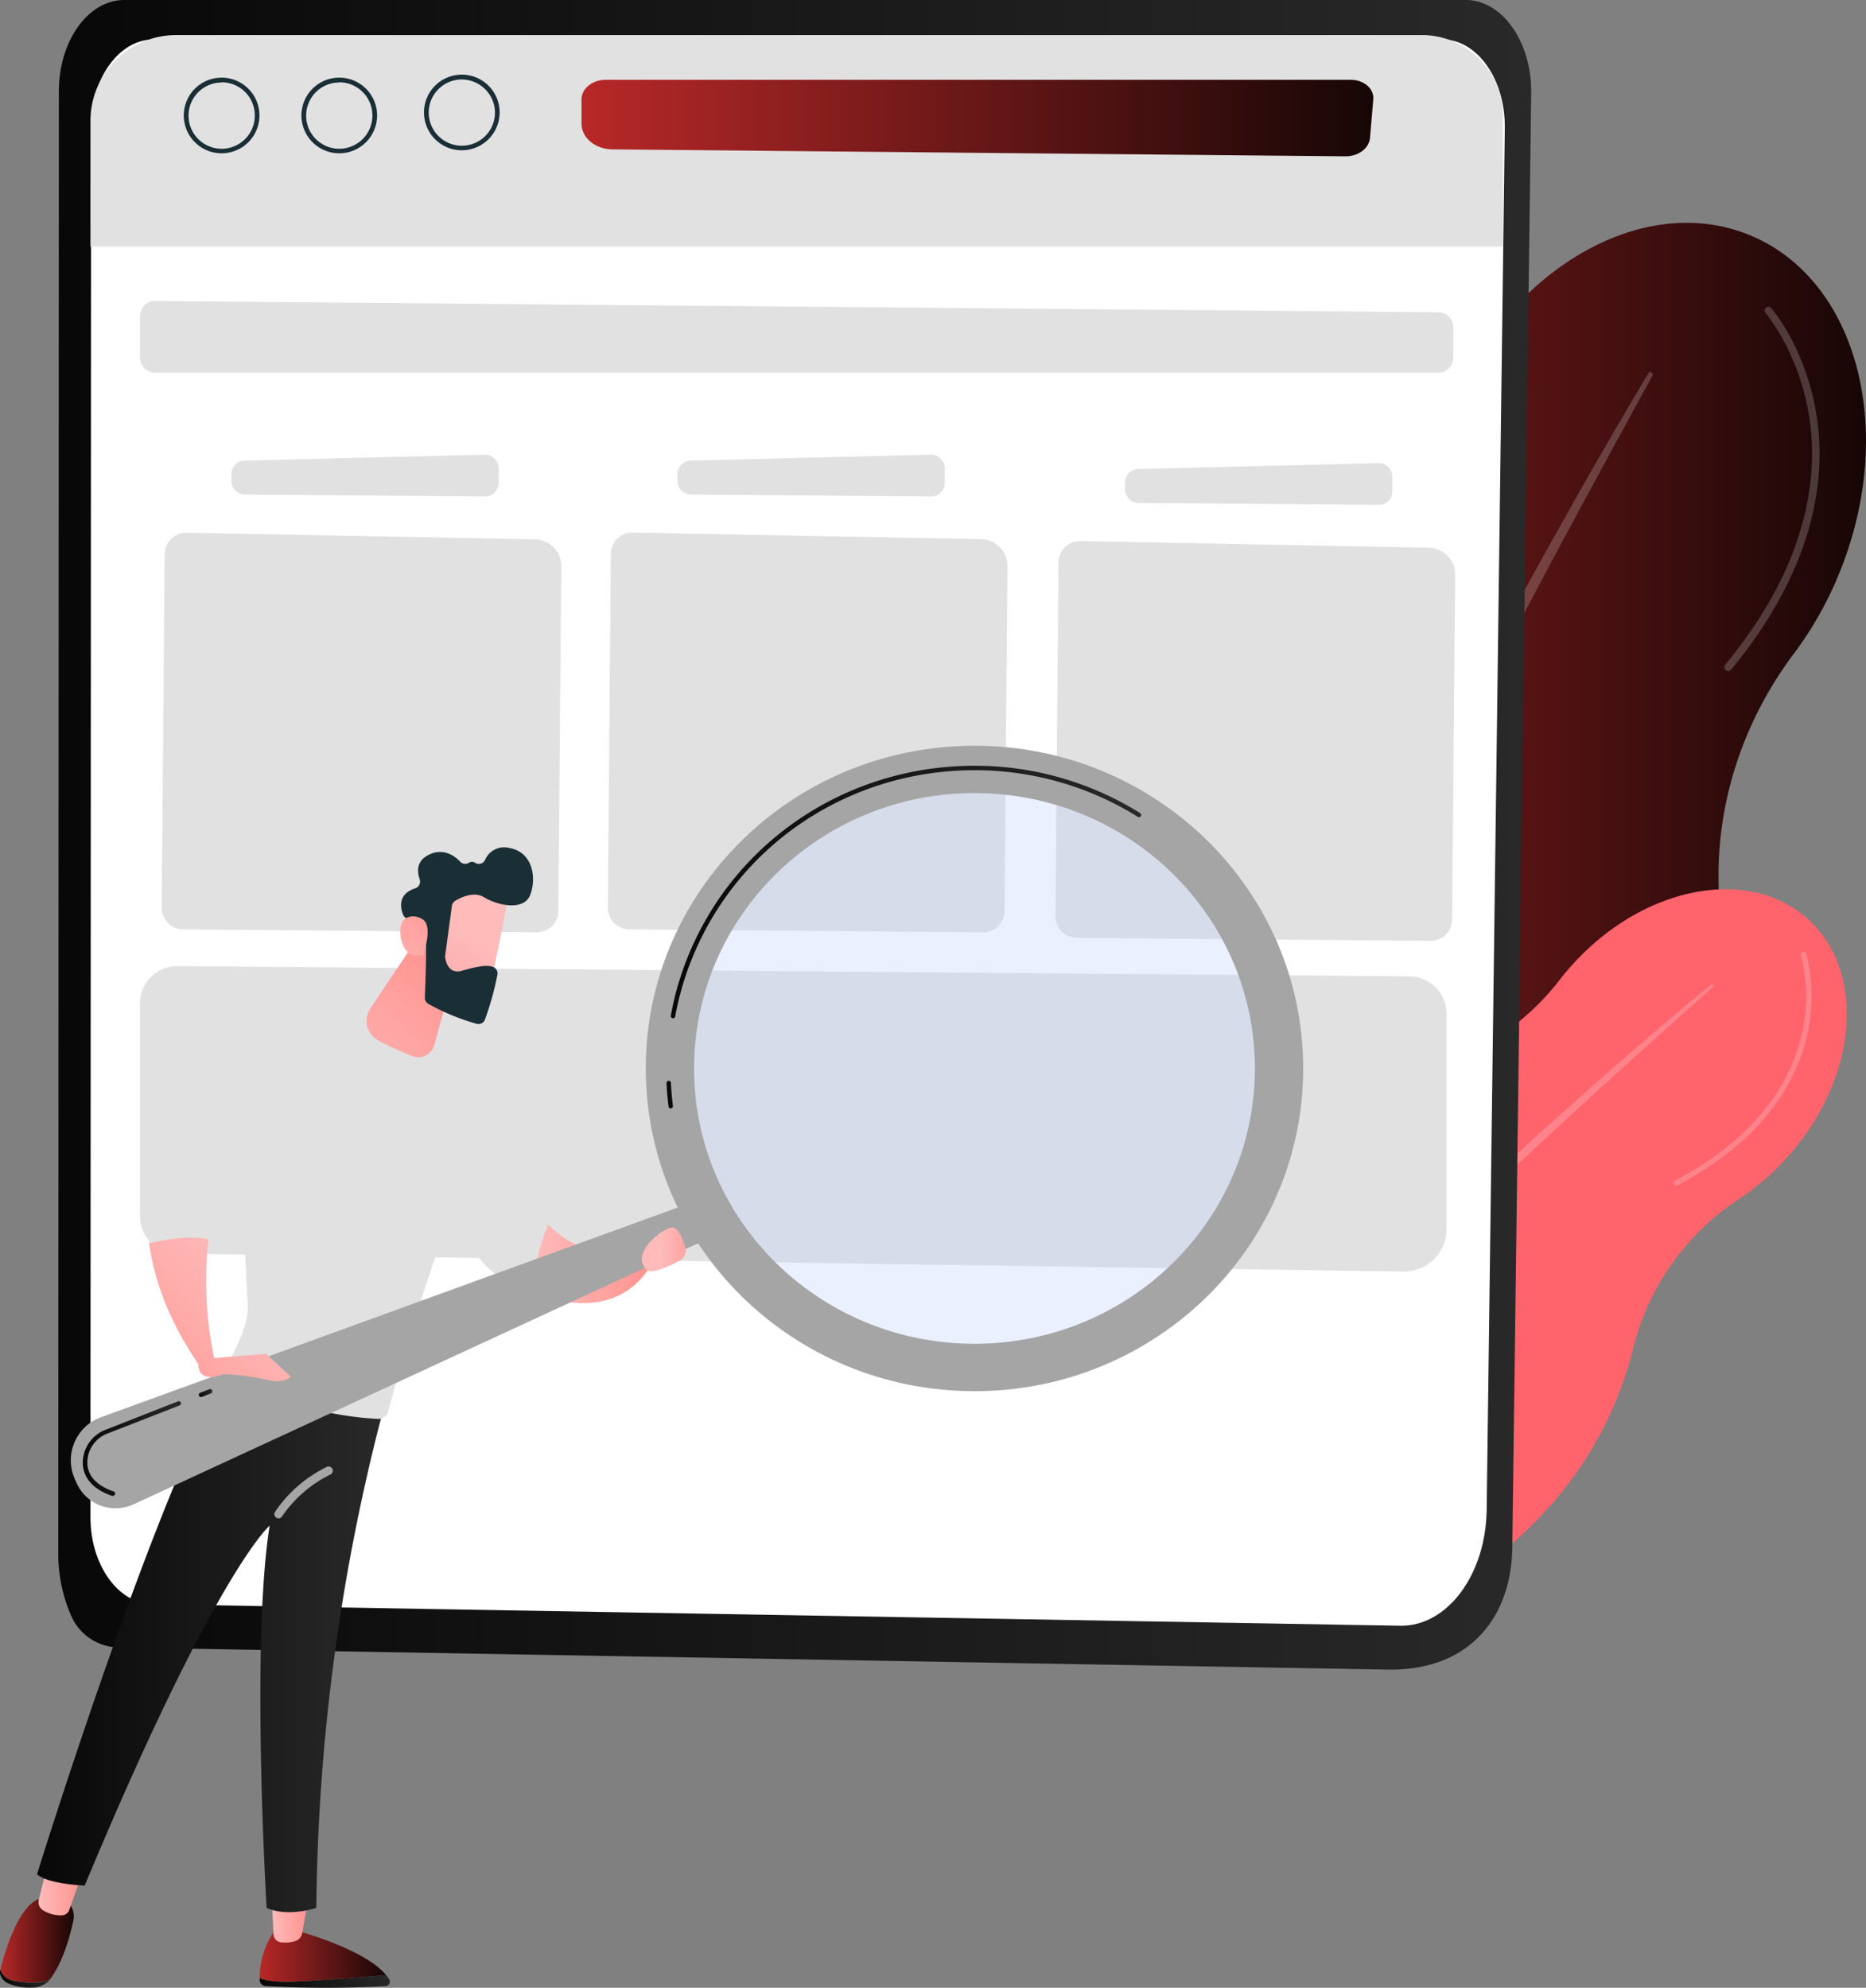
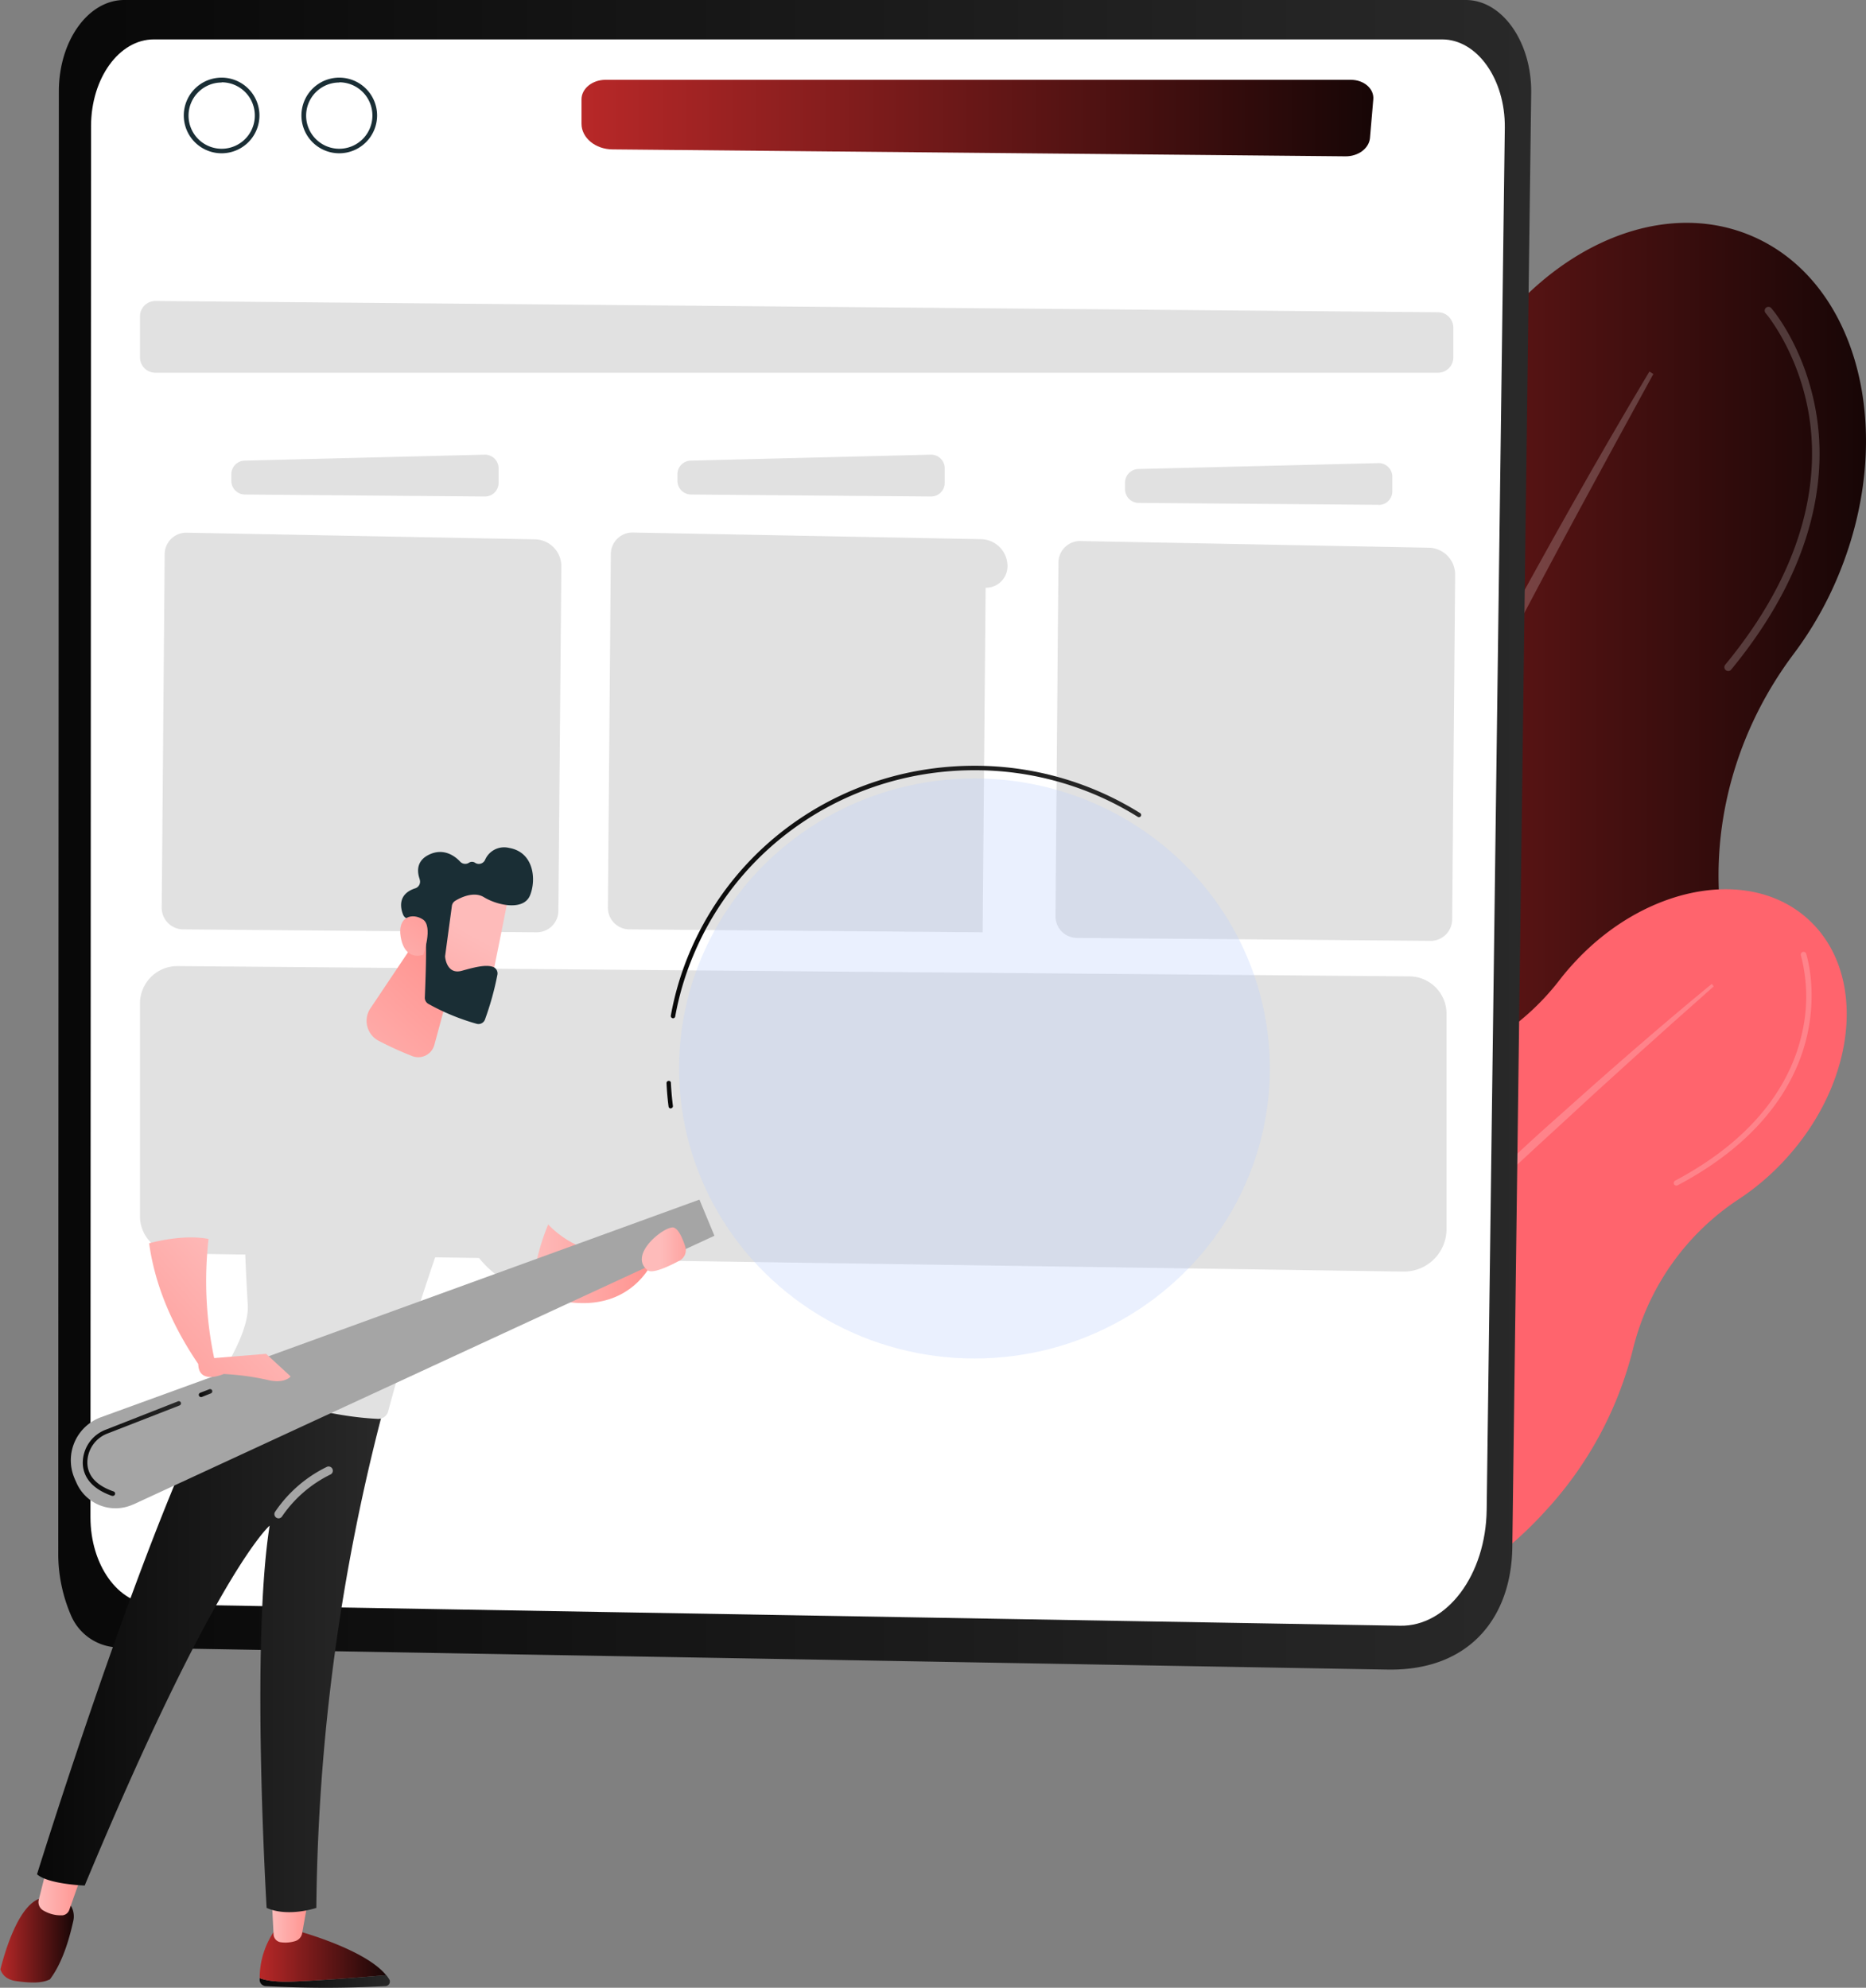
<svg xmlns="http://www.w3.org/2000/svg" xmlns:xlink="http://www.w3.org/1999/xlink" id="Layer_1" data-name="Layer 1" viewBox="0 0 559.86 596.51">
  <rect x="0" y="0" width="559.86" height="596.51" fill="#808080" stroke="none" />
  <defs>
    <style>.cls-1{fill:url(#linear-gradient);}.cls-10,.cls-2,.cls-4{fill:#fff;}.cls-2,.cls-3{opacity:0.2;}.cls-10,.cls-2{isolation:isolate;}.cls-5{fill:#ff646d;}.cls-6{fill:url(#linear-gradient-2);}.cls-7{fill:#e1e1e1;}.cls-8{fill:url(#linear-gradient-3);}.cls-9{fill:#1a2e35;}.cls-10{opacity:0.6;}.cls-11{fill:url(#linear-gradient-4);}.cls-12{fill:url(#linear-gradient-5);}.cls-13{fill:url(#linear-gradient-6);}.cls-14{fill:url(#linear-gradient-7);}.cls-15{fill:url(#linear-gradient-8);}.cls-16{fill:url(#linear-gradient-9);}.cls-17{fill:url(#linear-gradient-10);}.cls-18{fill:#a5a5a5;}.cls-19{fill:url(#linear-gradient-11);}.cls-20{fill:url(#linear-gradient-12);}.cls-21{fill:url(#linear-gradient-13);}.cls-22{opacity:0.32;}.cls-23{fill:#bdd0fb;}.cls-24{fill:url(#linear-gradient-14);}.cls-25{fill:url(#linear-gradient-15);}.cls-26{fill:url(#linear-gradient-16);}.cls-27{fill:url(#linear-gradient-17);}.cls-28{fill:url(#linear-gradient-18);}.cls-29{fill:url(#linear-gradient-19);}.cls-30{fill:url(#linear-gradient-20);}</style>
    <linearGradient id="linear-gradient" x1="297.58" y1="-716.41" x2="559.86" y2="-716.41" gradientTransform="translate(0 986.93)" gradientUnits="userSpaceOnUse">
      <stop offset="0" stop-color="#b82828" />
      <stop offset="1" stop-color="#170606" />
    </linearGradient>
    <linearGradient id="linear-gradient-2" x1="17.48" y1="813.48" x2="459.41" y2="813.48" gradientTransform="matrix(1, 0, 0, -1, 0, 1064)" gradientUnits="userSpaceOnUse">
      <stop offset="0" stop-color="#080808" />
      <stop offset="1" stop-color="#292929" />
    </linearGradient>
    <linearGradient id="linear-gradient-3" x1="174.47" y1="1028.57" x2="412.05" y2="1028.57" gradientTransform="matrix(1, 0, 0, -1, 0, 1064)" xlink:href="#linear-gradient" />
    <linearGradient id="linear-gradient-4" x1="3847.02" y1="-392.31" x2="3886.08" y2="-392.31" gradientTransform="translate(-3769.11 986.93)" xlink:href="#linear-gradient-2" />
    <linearGradient id="linear-gradient-5" x1="77.91" y1="-399.98" x2="115.89" y2="-399.98" xlink:href="#linear-gradient" />
    <linearGradient id="linear-gradient-6" x1="3850.63" y1="-410.67" x2="3861.66" y2="-410.67" gradientTransform="translate(-3769.11 986.93)" gradientUnits="userSpaceOnUse">
      <stop offset="0" stop-color="#febbba" />
      <stop offset="1" stop-color="#ff928e" />
    </linearGradient>
    <linearGradient id="linear-gradient-7" x1="3769.11" y1="-393.19" x2="3784.08" y2="-393.19" gradientTransform="translate(-3769.11 986.93)" xlink:href="#linear-gradient-2" />
    <linearGradient id="linear-gradient-8" x1="0.12" y1="-404.71" x2="22.12" y2="-404.71" xlink:href="#linear-gradient" />
    <linearGradient id="linear-gradient-9" x1="3780.65" y1="-419.86" x2="3793.81" y2="-419.86" xlink:href="#linear-gradient-6" />
    <linearGradient id="linear-gradient-10" x1="11.11" y1="572.26" x2="115" y2="572.26" xlink:href="#linear-gradient-2" />
    <linearGradient id="linear-gradient-11" x1="3840.91" y1="-611.59" x2="3794.09" y2="-570.13" xlink:href="#linear-gradient-6" />
    <linearGradient id="linear-gradient-12" x1="3928.71" y1="-607.67" x2="3965.59" y2="-607.67" xlink:href="#linear-gradient-6" />
    <linearGradient id="linear-gradient-13" x1="96.08" y1="-654.89" x2="137.75" y2="-699.79" gradientTransform="translate(0 986.93)" xlink:href="#linear-gradient-6" />
    <linearGradient id="linear-gradient-14" x1="199.98" y1="782.78" x2="342.38" y2="782.78" xlink:href="#linear-gradient-2" />
    <linearGradient id="linear-gradient-15" x1="3642.6" y1="1806.7" x2="3608.7" y2="1851.55" gradientTransform="translate(-3718.73 -998.91) rotate(-8.05)" xlink:href="#linear-gradient-6" />
    <linearGradient id="linear-gradient-16" x1="3612.27" y1="1820.28" x2="3639.46" y2="1792.38" gradientTransform="translate(-3718.73 -998.91) rotate(-8.05)" xlink:href="#linear-gradient-6" />
    <linearGradient id="linear-gradient-17" x1="3859.4" y1="-590.73" x2="3812.57" y2="-549.26" xlink:href="#linear-gradient-6" />
    <linearGradient id="linear-gradient-18" x1="3967.42" y1="-612" x2="3980.62" y2="-612" xlink:href="#linear-gradient-6" />
    <linearGradient id="linear-gradient-19" x1="24.84" y1="629.3" x2="54.27" y2="629.3" xlink:href="#linear-gradient-2" />
    <linearGradient id="linear-gradient-20" x1="59.59" y1="645.94" x2="63.71" y2="645.94" xlink:href="#linear-gradient-2" />
  </defs>
  <title>choose-ideal-format</title>
  <g id="Illustration">
    <path class="cls-1" d="M310.4,273.21c14.74-35.64,39.71-62.95,67.79-77.9a109.37,109.37,0,0,0,53-62.86c.92-2.84,2-5.68,3.12-8.51C452,81.07,492.67,57.19,525.07,70.6s44.28,59,26.59,101.86a108.24,108.24,0,0,1-13.48,23.75c-16.83,22.4-25,50.25-21.93,78.1,2.79,24.86-.88,52.35-11.93,79.08-16.48,39.84-45.73,69.28-77.87,82.66a107.63,107.63,0,0,0-32.86,21.37c-15.83,15.07-36.78,21-55,13.51-19.61-8.12-30.47-29.66-29.33-53.64a114.81,114.81,0,0,0-5.5-40.06C294,346.62,295.5,309.24,310.4,273.21Z" transform="translate(0)" />
    <path class="cls-2" d="M494.87,111.5c-15.91,26.57-31,53.68-45.82,80.86-3.71,6.81-7.3,13.67-10.94,20.52l-5.42,10.28-5.3,10.32c-3.53,6.9-7.15,13.75-10.59,20.69L406.42,275c-6.73,14-13.57,27.83-20.05,41.95-3.24,7-6.62,14-9.72,21.11l-9.39,21.26c-12.25,28.48-23.79,57.28-33.81,86.6l1.27.44,8.35-21.65,2.08-5.42,2.21-5.36,4.45-10.71,4.42-10.73c1.46-3.58,3.06-7.1,4.59-10.66,3.1-7.08,6.16-14.2,9.3-21.25q19.17-42.29,39.67-83.93c7-13.82,13.82-27.69,20.87-41.46l5.27-10.34,5.38-10.3c3.57-6.86,7.14-13.73,10.78-20.56q10.74-20.58,21.78-41t22.19-40.76Z" transform="translate(0)" />
    <g class="cls-3">
      <path class="cls-4" d="M518.53,201.37a1.12,1.12,0,0,0,.87-.41c26.64-32.36,28.52-60.11,25.4-77.67-3.38-19.1-12.92-30.34-13.37-30.82a1.12,1.12,0,0,0-1.58-.12h0a1.14,1.14,0,0,0-.12,1.59h0c.09.11,9.63,11.32,12.88,29.82,3,17.08,1.1,44.1-25,75.74a1.16,1.16,0,0,0,.21,1.63h0a1.13,1.13,0,0,0,.66.24Z" transform="translate(0)" />
    </g>
    <path class="cls-5" d="M357.8,357.19c17.68-19.58,40-31.46,61.51-34.66a75,75,0,0,0,48.54-28.35q1.86-2.43,4-4.77c21.27-23.54,52.89-29.63,70.59-13.61s14.91,48.11-6.35,71.65A74.94,74.94,0,0,1,522,359.66a75.32,75.32,0,0,0-32.07,45.27A111.22,111.22,0,0,1,464,453.1c-19.77,21.88-45.36,34.15-69.09,35.43a73.45,73.45,0,0,0-26,6.24c-13.65,6.08-28.53,5.12-38.49-3.88-10.75-9.7-12.77-26.05-6.53-41.23a78.5,78.5,0,0,0,5.68-27.05C330.32,400.7,339.91,377,357.8,357.19Z" transform="translate(0)" />
    <path class="cls-2" d="M513.57,295.27c-16.38,13.46-32.29,27.44-48.07,41.59-4,3.52-7.83,7.12-11.74,10.71l-5.85,5.36-5.8,5.43c-3.86,3.63-7.77,7.21-11.59,10.89l-11.44,11c-7.53,7.45-15.14,14.83-22.54,22.43-3.69,3.79-7.47,7.51-11.1,11.36L374.5,425.6c-14.42,15.53-28.46,31.44-41.67,48l.7.58,10.35-12,2.58-3,2.66-3,5.32-5.89,5.35-5.92c1.77-2,3.61-3.86,5.41-5.8,3.63-3.85,7.22-7.74,10.87-11.56q22.05-22.87,44.81-45c7.66-7.3,15.26-14.66,23-21.87l5.77-5.45,5.81-5.41c3.88-3.6,7.75-7.21,11.66-10.76q11.65-10.8,23.44-21.43T514.18,296Z" transform="translate(0)" />
    <g class="cls-3">
      <path class="cls-4" d="M502.64,355.71a.78.78,0,0,0,.7,0c27-14.29,36.05-32.44,38.89-45.13,3.08-13.8-.22-24.05-.36-24.48a.83.83,0,0,0-1.56.51,49,49,0,0,1,.3,23.69c-2.78,12.34-11.63,30-38,44a.82.82,0,0,0-.35,1.09h0A.79.79,0,0,0,502.64,355.71Z" transform="translate(0)" />
    </g>
    <path class="cls-6" d="M37.28,0h402.5c10.94,0,19.82,12.59,19.63,27.93l-5.67,436.44c-.27,20.54-12.36,36.92-37.09,36.67L35.57,494.39a15.8,15.8,0,0,1-14.3-9.69,46.71,46.71,0,0,1-3.79-17.9l.18-439.42C17.67,12.27,26.45,0,37.28,0Z" transform="translate(0)" />
    <path class="cls-4" d="M46.16,11.82H432.65c10.54,0,19,11.93,18.84,26.53l-5.44,414.72c-.25,19.52-11.86,35.09-26,34.8L45.74,481.42c-10.31-.18-18.6-11.8-18.6-26.09l.18-417.49C27.33,23.47,35.76,11.82,46.16,11.82Z" transform="translate(0)" />
-     <path class="cls-7" d="M52.9,10.52H426.6A24.32,24.32,0,0,1,450.91,34.8V74H27.14V36.28A25.76,25.76,0,0,1,52.9,10.52Z" transform="translate(0)" />
    <path class="cls-8" d="M403.7,46.91,183.82,44.83c-5.18,0-9.35-3.48-9.35-7.69V29.83c0-3.25,3.24-5.88,7.23-5.88H405.27c4,0,7.06,2.71,6.76,5.9l-1,11.64C410.7,44.57,407.51,46.94,403.7,46.91Z" transform="translate(0)" />
    <path class="cls-7" d="M431.43,111.85H46.63A4.6,4.6,0,0,1,42,107.28h0V94.93a4.63,4.63,0,0,1,4.63-4.61l384.84,3.39a4.62,4.62,0,0,1,4.58,4.61v9A4.6,4.6,0,0,1,431.43,111.85Z" transform="translate(0)" />
-     <path class="cls-9" d="M138.57,45.1a11.35,11.35,0,1,1,11.34-11.36h0A11.38,11.38,0,0,1,138.57,45.1Zm0-21.25a9.94,9.94,0,1,0,9.94,9.94h0a10,10,0,0,0-9.94-9.93Z" transform="translate(0)" />
    <path class="cls-9" d="M101.79,46a11.35,11.35,0,1,1,11.35-11.35h0A11.36,11.36,0,0,1,101.79,46Zm0-21.24a9.94,9.94,0,1,0,9.94,9.94h0a9.94,9.94,0,0,0-9.88-10h0Z" transform="translate(0)" />
    <path class="cls-9" d="M66.51,46A11.35,11.35,0,1,1,77.84,34.6h0A11.35,11.35,0,0,1,66.54,46h0Zm0-21.24a9.94,9.94,0,1,0,9.94,9.94h0a9.94,9.94,0,0,0-9.88-10h0Z" transform="translate(0)" />
    <path class="cls-7" d="M279.31,149l-72-.6a4.09,4.09,0,0,1-4.05-4.12v-2a4.06,4.06,0,0,1,4-4.05l72-1.79a4.1,4.1,0,0,1,4.19,4V145A4.1,4.1,0,0,1,279.31,149Z" transform="translate(0)" />
-     <path class="cls-7" d="M294.82,279.78l-106-.88a6.49,6.49,0,0,1-6.43-6.54l.88-106.12a6.5,6.5,0,0,1,6.38-6.44l104.63,2a8.09,8.09,0,0,1,8,8.15l-.9,103.4a6.47,6.47,0,0,1-6.5,6.44h-.06Z" transform="translate(0)" />
+     <path class="cls-7" d="M294.82,279.78l-106-.88a6.49,6.49,0,0,1-6.43-6.54l.88-106.12a6.5,6.5,0,0,1,6.38-6.44l104.63,2a8.09,8.09,0,0,1,8,8.15a6.47,6.47,0,0,1-6.5,6.44h-.06Z" transform="translate(0)" />
    <path class="cls-7" d="M145.41,149l-72-.6a4.08,4.08,0,0,1-4-4.12v-2a4.08,4.08,0,0,1,4-4.05l72-1.79a4.09,4.09,0,0,1,4.18,4h0V145a4.09,4.09,0,0,1-4.18,4Z" transform="translate(0)" />
    <path class="cls-7" d="M161,279.78,55,278.9a6.49,6.49,0,0,1-6.48-6.49h0l.89-106.12a6.48,6.48,0,0,1,6.36-6.44l104.65,2a8.07,8.07,0,0,1,8,8.14h0l-.89,103.4A6.49,6.49,0,0,1,161,279.78Z" transform="translate(0)" />
    <path class="cls-7" d="M413.6,151.5l-72-.59a4.08,4.08,0,0,1-4.05-4.11h0v-2a4.09,4.09,0,0,1,4-4.05l72-1.77a4.09,4.09,0,0,1,4.19,4h0v4.55a4.08,4.08,0,0,1-4.13,4Z" transform="translate(0)" />
    <path class="cls-7" d="M429.11,282.34l-106-.88a6.48,6.48,0,0,1-6.43-6.53h0l.89-106.14a6.48,6.48,0,0,1,6.37-6.43l104.65,2a8.07,8.07,0,0,1,8,8.14h0L435.7,275.9a6.5,6.5,0,0,1-6.52,6.46h0Z" transform="translate(0)" />
    <path class="cls-7" d="M434,368.84a12.75,12.75,0,0,1-12.75,12.75h-.17L53,376.18A11.21,11.21,0,0,1,42,365V301.13a11.21,11.21,0,0,1,11.21-11.21h.11L422.86,293A11.21,11.21,0,0,1,434,304Z" transform="translate(0)" />
    <path class="cls-10" d="M418.36,425.74,52.08,421A10.24,10.24,0,0,1,42,410.8V395.89A6.86,6.86,0,0,1,48.83,389h.1l377.43,5a9.82,9.82,0,0,1,9.7,9.82v4.44a17.48,17.48,0,0,1-17.46,17.49Z" transform="translate(0)" />
    <path class="cls-11" d="M115.89,592.73c-6.69.57-18.31,1.52-27.47,1.91-5.51.24-8.68-.29-10.51-1v.58a1.89,1.89,0,0,0,1.8,1.79,322.64,322.64,0,0,0,36,0,1.35,1.35,0,0,0,1.26-1.43h0a1.21,1.21,0,0,0-.16-.55A9.84,9.84,0,0,0,115.89,592.73Z" transform="translate(0)" />
    <path class="cls-12" d="M88.38,594.64c9.16-.39,20.78-1.34,27.47-1.91-6.58-8.08-27.47-13.53-27.47-13.53H82.51a24.91,24.91,0,0,0-4.6,14.42C79.74,594.35,82.91,594.88,88.38,594.64Z" transform="translate(0)" />
    <path class="cls-13" d="M81.52,569.57l.56,10.94a2.49,2.49,0,0,0,2.12,2.34,9.82,9.82,0,0,0,4.44-.36,3,3,0,0,0,2-2.27l1.91-10.64Z" transform="translate(0)" />
-     <path class="cls-14" d="M4.87,594.56C2,594.16.64,592.65.1,591h0c-.43,1.7.56,3.45,2.54,4.29a16.58,16.58,0,0,0,7,1.17A7,7,0,0,0,15,594.07h0C12.82,595.11,9.73,595.24,4.87,594.56Z" transform="translate(0)" />
    <path class="cls-15" d="M18.57,569.5H13.71C6.29,569.35,1.64,585,.12,591c.54,1.61,1.87,3.12,4.77,3.52,4.84.68,7.9.55,10.09-.53,4-5.27,6-13,7-17.49A6.15,6.15,0,0,0,18.57,569.5Z" transform="translate(0)" />
    <path class="cls-16" d="M14.33,559.36l-2.7,10.75a2.9,2.9,0,0,0,1.52,3.3,10.22,10.22,0,0,0,5.64,1.36,2.45,2.45,0,0,0,2-1.63l4-11.3Z" transform="translate(0)" />
    <path class="cls-17" d="M11.11,562.46c3.36,3,14.3,3.38,14.3,3.38,39.38-94.52,55.49-108,55.49-108-5.68,35.73-.9,114.71-.9,114.71,6.49,2.88,14.91,0,14.91,0A610,610,0,0,1,115,423c-26.61-.6-40.76-9.71-45.39-13.36C47.39,445.45,11.11,562.46,11.11,562.46Z" transform="translate(0)" />
    <path class="cls-7" d="M76.34,301c-5,25.13-3.23,70.1-2,90.62.34,5.77-3.69,13.77-7,19.22A1.73,1.73,0,0,0,68,413.2h0l.09.05c5.45,2.8,23.86,11.48,45.29,12.55a3.06,3.06,0,0,0,3.08-2.27c15.9-59.25,34.29-97.1,34.29-97.1C130.35,293.91,76.34,301,76.34,301Z" transform="translate(0)" />
    <path class="cls-18" d="M83.59,455.65a1.27,1.27,0,0,1-1.26-1.28h0a1.19,1.19,0,0,1,.18-.64,39.61,39.61,0,0,1,15.62-13.56,1.27,1.27,0,0,1,1.1,2.28A37.59,37.59,0,0,0,84.67,455,1.28,1.28,0,0,1,83.59,455.65Z" transform="translate(0)" />
    <path class="cls-19" d="M44.74,373.09c1.62,11.71,6.4,24.48,16,38.05l3.64-3a112.32,112.32,0,0,1-1.81-36.34C56.63,370.67,49.66,371.82,44.74,373.09Z" transform="translate(0)" />
-     <path class="cls-7" d="M82,332l-5.63-31s-37.6,28.74-31.6,72.12c5-1.24,11.93-2.42,17.78-1.28C64.24,357.9,69.38,342.77,82,332Z" transform="translate(0)" />
    <path class="cls-7" d="M150.7,326.4l-14.52,31.25c2.35,18.89,12.49,27,23.42,30.17a66.53,66.53,0,0,1,4.87-20.36C150.51,353,150.7,326.4,150.7,326.4Z" transform="translate(0)" />
    <path class="cls-20" d="M164.47,367.46a66.53,66.53,0,0,0-4.87,20.36c29.16,11.31,36.88-10.63,36.88-10.63l-5.39-1C178.92,377.52,170.42,373.59,164.47,367.46Z" transform="translate(0)" />
    <path class="cls-21" d="M137.32,287.8l-7,25.76a5,5,0,0,1-6.06,3.55,3.69,3.69,0,0,1-.64-.21,101,101,0,0,1-10.1-4.61,6.75,6.75,0,0,1-2.72-9.14h0a4.86,4.86,0,0,1,.33-.54l14.56-21.73Z" transform="translate(0)" />
    <path class="cls-18" d="M209.85,360,30.29,425.3a13.76,13.76,0,0,0-8.21,17.64c.12.33.25.65.4,1l.54,1.2a12.78,12.78,0,0,0,16.92,6.34H40l174.35-80.64Z" transform="translate(0)" />
    <g class="cls-22">
      <ellipse class="cls-23" cx="292.37" cy="320.64" rx="88.63" ry="87.04" />
    </g>
-     <path class="cls-18" d="M292.37,223.79c-54.47,0-98.62,43.36-98.62,96.85s44.15,96.85,98.62,96.85S391,374.13,391,320.64,346.87,223.79,292.37,223.79Zm0,179.47c-46.46,0-84.13-37-84.13-82.62S245.91,238,292.37,238s84.14,37,84.14,82.63S338.84,403.26,292.37,403.26Z" transform="translate(0)" />
    <path class="cls-24" d="M201.25,332.64a.66.66,0,0,1-.66-.59c-.3-2.3-.5-4.64-.61-7a.66.66,0,0,1,.62-.69.62.62,0,0,1,.69.54h0v.1c.11,2.27.32,4.58.6,6.85a.65.65,0,0,1-.55.74h0Zm.67-27.08h-.11a.68.68,0,0,1-.54-.78,89.37,89.37,0,0,1,5.32-18.2h0c14.21-34.49,47.89-56.78,85.77-56.78A93.53,93.53,0,0,1,342.07,244a.66.66,0,0,1,.21.91h0a.65.65,0,0,1-.89.23h0a92.18,92.18,0,0,0-49-14c-37.35,0-70.58,22-84.55,56h0A87.57,87.57,0,0,0,202.59,305a.65.65,0,0,1-.67.58Z" transform="translate(0)" />
    <path class="cls-25" d="M152.65,268.24c.07.43-5.84,29.39-5.84,29.39l-16.46-3.72,1.53-28.28S151.59,260.83,152.65,268.24Z" transform="translate(0)" />
    <path class="cls-9" d="M135.57,271.93l-2,14.82a1.82,1.82,0,0,0,0,.57c.15,1.16,1,5.12,5,4,3.61-1,7-1.91,9.23-1.2a2.08,2.08,0,0,1,1.43,2.42A88.33,88.33,0,0,1,145.49,306a2.08,2.08,0,0,1-2.53,1.22,66.8,66.8,0,0,1-14.5-6,2.11,2.11,0,0,1-1-1.88c.16-3.73.6-15.11.23-18.3-.35-3-4-4.78-5.62-5.43a2,2,0,0,1-1.13-1.14c-.75-1.85-1.76-6.13,3.64-7.89a2.09,2.09,0,0,0,1.35-2.63h0v-.08c-.79-2.22-1.13-5.62,3-7.49s7.42.35,9.13,2.19a2.07,2.07,0,0,0,2.66.32,1.67,1.67,0,0,1,1.88.06,2.05,2.05,0,0,0,2.82-.69h0l.1-.18a6.22,6.22,0,0,1,7.24-3.62c7.38,1.26,8.21,9.44,6.27,14.22s-9.87,3-13.84.56c-3-1.84-7,.09-8.64,1.11A2.14,2.14,0,0,0,135.57,271.93Z" transform="translate(0)" />
    <path class="cls-26" d="M127,286.52s3-8.49-.08-10.57-7.72-1-6.71,5.15C121.5,288.75,127,286.52,127,286.52Z" transform="translate(0)" />
    <path class="cls-27" d="M62.84,407.66l17-1.38,7.36,6.77s-1.74,2.4-7.18,1a78,78,0,0,0-12.92-1.72s-7.51,3.38-7.61-3Z" transform="translate(0)" />
    <path class="cls-28" d="M194.32,381.21c1.46,1.14,6.49-1.26,9.57-2.91a3.54,3.54,0,0,0,1.71-4.18c-.73-2.34-2-5.35-3.5-5.74C199.59,367.75,188.26,376.47,194.32,381.21Z" transform="translate(0)" />
    <path class="cls-29" d="M33.84,448.91h-.22c-7-2.43-8.65-6.57-8.78-9.63a10.67,10.67,0,0,1,7-10.28l21.57-8.47a.66.66,0,0,1,.85.36h0a.67.67,0,0,1-.37.87l-21.56,8.4a9.34,9.34,0,0,0-6.12,9c.16,3.83,2.82,6.67,7.89,8.42a.68.68,0,0,1,.41.84A.7.7,0,0,1,33.84,448.91Z" transform="translate(0)" />
    <path class="cls-30" d="M60.25,419.24a.66.66,0,0,1-.6-.71h0A.65.65,0,0,1,60,418l2.79-1.09a.67.67,0,0,1,.87.37.68.68,0,0,1-.38.87l-2.75,1.08A.53.53,0,0,1,60.25,419.24Z" transform="translate(0)" />
  </g>
</svg>